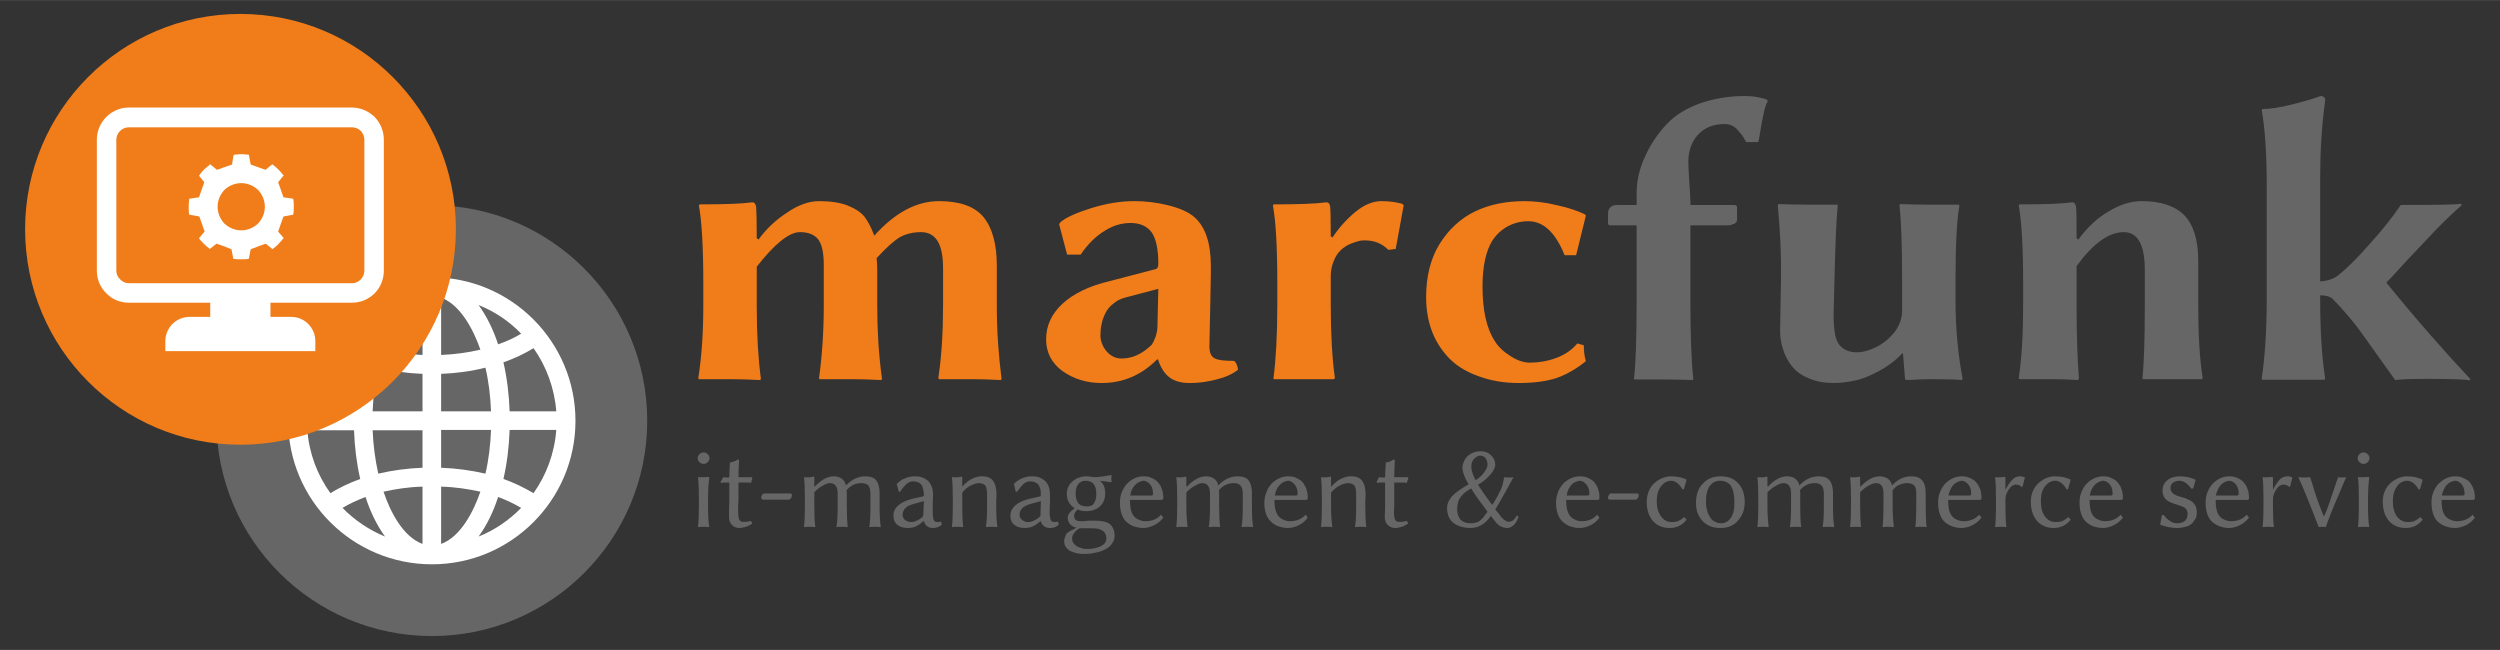
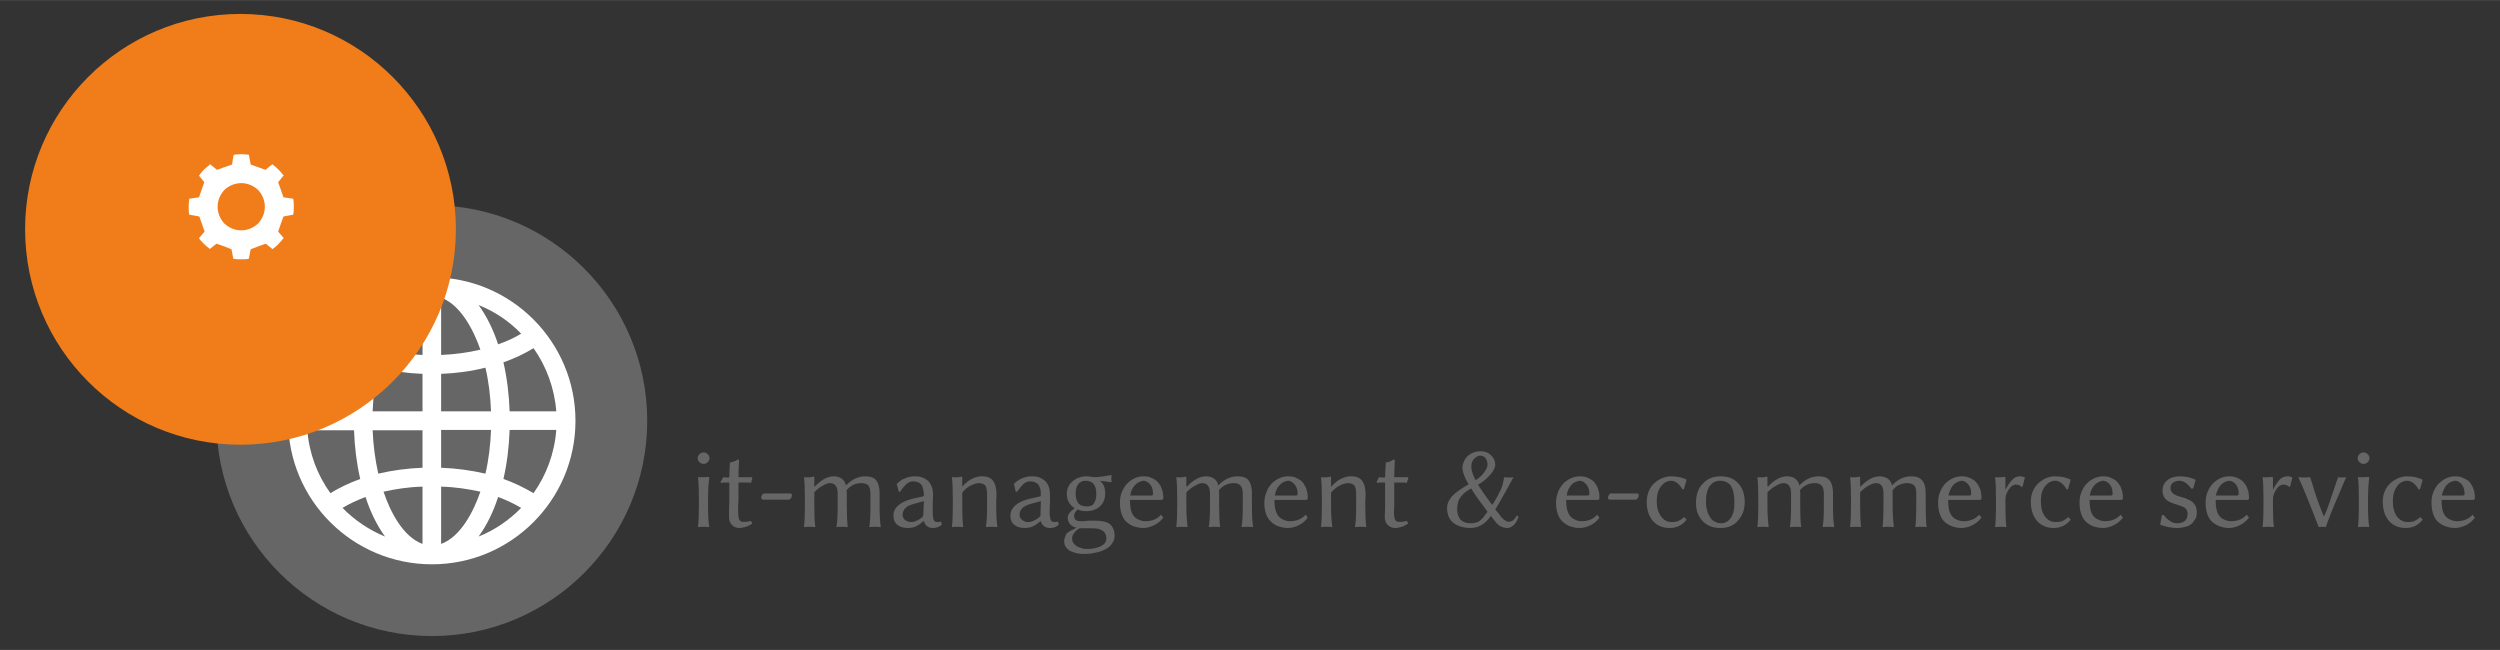
<svg xmlns="http://www.w3.org/2000/svg" xml:space="preserve" width="84.667mm" height="22.013mm" version="1.1" shape-rendering="geometricPrecision" text-rendering="geometricPrecision" image-rendering="optimizeQuality" fill-rule="evenodd" clip-rule="evenodd" viewBox="0 0 8467 2201">
  <rect x="0" y="0" width="8467" height="2201" fill="#333333" stroke="none" />
  <g id="Ebene_x0020_1">
    <g id="_1547881562752">
-       <path fill="#F07D19" fill-rule="nonzero" d="M2569 811c26,-36 59,-67 98,-92 38,-26 74,-38 107,-38 39,0 72,5 97,15 25,10 44,22 57,38 12,16 23,37 33,64 70,-78 143,-117 219,-117 71,0 121,18 151,54 30,37 45,92 45,164l0 136c0,87 6,169 16,247l-2 5c-36,-2 -69,-3 -100,-3l-110 0 -2 -4c11,-73 16,-155 16,-246l0 -126c0,-81 -24,-122 -75,-122 -27,0 -51,6 -71,17 -20,12 -46,35 -79,71 1,11 2,25 2,41l0 120c0,83 5,166 16,247l-2 5c-36,-2 -69,-3 -101,-3l-109 0 -1 -4c10,-73 16,-155 16,-246l0 -137c0,-43 -7,-72 -20,-88 -13,-15 -33,-23 -61,-23 -36,0 -85,39 -146,117l0 136c0,95 5,176 14,243l-2 5c-37,-2 -71,-3 -102,-3l-106 0 -2 -3c12,-77 17,-159 17,-246l0 -75c0,-121 -5,-209 -15,-265l3 -3c83,0 142,-2 178,-7 7,0 11,5 13,15 1,11 2,47 2,107l6 4zm1354 167l-110 29c-16,4 -31,11 -42,21 -12,9 -21,20 -27,32 -6,12 -11,25 -13,37 -3,13 -4,26 -4,39 0,19 7,37 21,54 14,16 31,24 50,24 37,0 70,-15 102,-46 4,-5 9,-15 14,-28 4,-13 6,-25 6,-34l3 -128zm173 195c0,21 6,35 19,41 12,6 34,8 65,8 7,6 11,16 13,30 -19,15 -44,26 -73,33 -30,8 -60,12 -90,12 -29,0 -52,-6 -69,-19 -16,-12 -30,-32 -39,-61l-3 0c-53,53 -115,80 -188,80 -51,0 -95,-14 -132,-40 -37,-27 -56,-63 -56,-108 0,-47 19,-87 56,-121 37,-34 89,-59 155,-75l161 -42c5,-2 8,-7 8,-17 0,-51 -8,-87 -23,-108 -16,-21 -40,-31 -71,-31 -31,0 -61,9 -90,28 -29,18 -56,45 -79,79l-46 0 -27 -103 4 -6c18,-16 53,-32 104,-48 51,-16 100,-24 146,-24 37,0 75,4 115,14 40,10 70,23 90,41 37,33 55,88 55,167 0,4 0,45 -2,126 -2,81 -3,129 -3,144zm417 -369c21,-32 47,-61 77,-86 30,-25 60,-37 89,-37 25,0 48,3 70,9l5 5 -27 148 -25 3c-22,-22 -48,-32 -79,-32 -6,0 -12,0 -20,2 -8,2 -18,5 -30,10 -12,5 -22,12 -31,20 -10,9 -18,21 -24,36 -7,15 -11,33 -11,53l0 99c0,99 5,182 14,246l-3 4c-43,0 -81,0 -112,0l-92 0 -1 -3c8,-62 13,-144 13,-246l0 -75c0,-123 -5,-211 -15,-265l3 -3c83,0 142,-2 178,-7 7,0 12,5 13,15 1,7 2,41 2,100l6 4zm663 -55c-25,0 -48,6 -69,17 -22,12 -39,28 -53,49 -22,36 -33,88 -33,155 0,79 13,141 41,184 12,20 30,37 54,52 23,15 45,22 65,22 30,0 60,-5 90,-16 29,-11 53,-27 71,-49l22 6c0,19 2,37 7,54 -32,26 -65,45 -99,57 -34,11 -76,17 -128,17 -51,0 -97,-8 -139,-24 -42,-15 -76,-37 -101,-64 -50,-54 -74,-122 -74,-203 0,-70 15,-130 45,-179 31,-50 71,-87 120,-111 50,-24 106,-35 168,-35 34,0 70,4 111,14 41,9 72,20 94,31l3 4 -33 134 -39 0c-31,-77 -72,-115 -123,-115z" />
-       <path fill="#666666" fill-rule="nonzero" d="M5645 420c28,-30 66,-53 112,-70 47,-16 98,-25 152,-25 14,0 29,1 44,4 16,3 27,6 32,9l2 5c-5,7 -9,20 -13,37 -4,17 -7,36 -11,57 -3,21 -6,35 -8,44l-41 0c-6,-10 -10,-17 -13,-22 -4,-5 -9,-11 -15,-18 -6,-7 -13,-13 -21,-16 -7,-4 -16,-5 -25,-5 -37,0 -67,12 -89,36 -22,24 -33,55 -33,93 0,9 1,31 3,64 2,33 4,56 4,68l0 13 148 0c7,0 10,3 10,9l0 42c0,5 -3,9 -10,13 -7,3 -14,5 -21,5l-127 0 0 245c0,123 3,214 10,275l-2 4c-32,-1 -64,-2 -95,-2l-103 0 -1 -4c6,-46 9,-137 9,-274l0 -244 -91 0c-4,0 -6,-3 -6,-8l0 -33c0,-7 2,-13 7,-19 5,-6 13,-9 24,-9l66 0 0 -41c0,-40 9,-81 28,-122 18,-41 43,-78 74,-111zm797 777c-23,25 -51,45 -81,61 -31,16 -58,27 -81,31 -24,5 -46,8 -68,8 -33,0 -61,-5 -86,-16 -25,-10 -44,-24 -58,-42 -14,-18 -24,-38 -30,-59 -7,-22 -10,-45 -9,-69l3 -169c1,-80 -3,-162 -11,-247l2 -4c34,1 66,2 97,2l103 0 1 4c-5,49 -8,131 -11,246l-3 123c0,27 2,49 5,67 4,18 10,31 18,39 8,8 17,13 25,16 8,3 19,5 30,5 21,0 43,-6 67,-18 24,-12 44,-29 62,-51 17,-23 25,-47 25,-71l0 -110c0,-114 -3,-196 -9,-248l3 -4c30,1 62,2 93,2l106 0 1 4c-9,51 -13,133 -13,246l0 78c0,89 8,177 24,262l-3 4c-18,-2 -52,-3 -101,-3 -28,0 -54,1 -79,3 -8,0 -12,-1 -12,-3l-7 -87 -3 0zm1003 -163c0,101 5,183 15,246l-2 4c-41,0 -76,0 -108,0l-91 0 -3 -2c5,-48 8,-130 8,-247l0 -122c0,-84 -24,-127 -71,-127 -51,0 -104,38 -160,115l0 138c0,101 3,182 8,243l-4 5c-25,-2 -53,-3 -85,-3l-112 0 -3 -3c10,-67 15,-148 15,-246l0 -75c0,-121 -5,-209 -15,-265l3 -3c83,0 142,-2 179,-7 6,0 10,5 12,15 2,11 2,47 2,107l6 4c31,-42 65,-74 104,-96 38,-23 75,-34 111,-34 64,0 112,16 144,48 31,32 47,84 47,154l0 151zm232 -27l0 -376c0,-111 -6,-197 -17,-258l3 -4c25,0 59,-5 102,-16 43,-11 74,-20 94,-28 10,0 16,5 16,14 -12,88 -17,174 -17,259l0 355c26,-2 46,-9 60,-20 28,-22 63,-56 105,-104 43,-47 79,-92 108,-135 119,0 187,-1 204,-4l3 4c-26,23 -56,51 -88,84l-103 109c-35,39 -57,62 -65,70 105,129 201,238 285,327l-3 4c-12,-3 -59,-5 -142,-5 -53,0 -89,1 -110,4l-60 -84 -52 -73c-9,-13 -23,-31 -41,-53 -19,-22 -38,-44 -60,-66 -8,-7 -22,-11 -41,-11l0 10c0,105 5,196 17,272l-3 4c-39,0 -73,0 -105,0l-106 0 -1 -4c11,-73 17,-164 17,-275z" />
-     </g>
+       </g>
    <g id="_1547881561920">
      <path fill="#666666" fill-rule="nonzero" d="M2369 1565c-4,-4 -6,-8 -6,-14 0,-5 2,-9 6,-13 4,-4 9,-6 14,-6 5,0 10,2 14,6 4,4 6,8 6,13 0,6 -2,10 -6,14 -4,4 -9,6 -14,6 -5,0 -10,-2 -14,-6zm-2 127c0,-35 -1,-60 -3,-75l0 -1c4,0 10,0 17,0 7,0 13,0 17,-1 2,0 3,0 3,1 1,0 1,2 1,3 -3,23 -4,46 -4,67l0 28c0,28 1,51 4,70l-1 1c-5,-1 -11,-1 -18,-1 -8,0 -14,0 -19,1l0 -1c2,-17 3,-41 3,-70l0 -22zm103 -75c0,-8 0,-18 1,-28 0,-10 1,-17 1,-22l0 -1c4,-1 7,-1 10,-2 3,-1 6,-2 10,-4 3,-2 6,-3 7,-4 3,0 4,2 4,4 -1,18 -2,37 -2,56l18 0c3,0 6,0 9,0 4,0 7,0 11,0 4,0 6,0 8,0l1 3c-2,5 -3,10 -4,16 -5,-1 -14,-1 -28,-1l-15 0 0 49c0,9 0,19 -1,30 0,12 0,19 0,22 0,10 1,18 3,23 2,5 5,8 10,9 10,1 20,0 30,-3l5 9c-8,5 -15,9 -22,11 -7,2 -15,4 -23,4 -9,0 -18,-4 -24,-10 -7,-7 -10,-16 -10,-28 0,-3 0,-12 0,-27 1,-15 1,-27 1,-36l0 -53c-12,0 -22,0 -28,1l-2 -3c4,-5 7,-11 9,-16 4,1 11,1 21,1zm202 75l-88 0c-2,0 -3,-1 -4,-2 -1,-1 -2,-3 -2,-5 0,-3 1,-6 3,-9 2,-3 4,-5 7,-5l89 0c3,0 5,2 5,7 0,2 -1,5 -3,9 -3,3 -5,5 -7,5zm86 -45l1 1c22,-23 43,-35 65,-35 11,0 20,3 27,8 8,6 12,13 14,23 20,-21 42,-31 66,-31 8,0 15,1 21,3 6,2 11,5 14,9 3,3 6,8 8,13 2,6 3,11 4,17 1,6 1,12 1,20l0 39c0,29 1,52 4,70l-1 1c-5,-1 -11,-1 -19,-1 -7,0 -13,0 -18,1l-1 -1c3,-16 4,-40 4,-70l0 -43c0,-13 -3,-22 -7,-27 -5,-5 -13,-8 -24,-8 -9,0 -18,2 -25,5 -8,3 -16,9 -25,19 1,3 1,8 1,14l0 40c0,29 1,52 3,70l0 1c-5,-1 -11,-1 -19,-1 -7,0 -13,0 -18,1l-1 -1c3,-17 4,-40 4,-70l0 -43c0,-23 -9,-35 -26,-35 -7,0 -15,3 -25,9 -10,5 -20,13 -28,22l0 47c0,30 1,53 3,70l-1 1c-5,-1 -11,-1 -18,-1 -7,0 -13,0 -18,1l-1 -1c2,-16 3,-39 3,-70l0 -21c0,-36 -1,-62 -3,-76l1 -1c11,1 21,1 31,-2 2,0 3,2 3,4l0 29zm371 50l-33 9c-15,4 -25,9 -30,15 -6,6 -9,14 -9,23 0,7 3,12 8,17 6,4 13,7 21,7 10,0 22,-5 36,-15 3,-3 5,-6 5,-10l2 -46zm0 68l-2 0c-10,9 -19,15 -26,18 -7,3 -16,5 -27,5 -15,0 -27,-4 -35,-11 -9,-7 -13,-17 -13,-31 0,-14 5,-25 17,-35 11,-10 27,-17 47,-22l36 -8c2,-1 3,-2 3,-5 0,-8 -1,-15 -3,-21 -1,-6 -3,-11 -6,-14 -2,-3 -5,-5 -9,-7 -4,-2 -7,-3 -10,-3 -2,0 -6,-1 -9,-1 -9,0 -16,4 -23,10 -7,7 -14,15 -20,25l-5 0 -7 -26 2 -2c4,-4 8,-7 12,-10 4,-3 10,-6 19,-9 8,-3 17,-5 26,-5 6,0 12,0 18,1 5,1 11,3 17,6 6,3 11,7 15,11 4,5 7,11 10,18 3,8 4,17 4,27 0,1 0,10 -1,27 0,17 0,28 0,32 0,16 2,26 6,30 2,2 6,3 12,3 3,0 6,-1 10,-2l3 10c-8,8 -18,12 -31,12 -7,0 -14,-2 -19,-6 -5,-4 -9,-10 -11,-17zm245 -51c0,29 1,52 4,70l-1 1c-5,-1 -11,-1 -19,-1 -7,0 -13,0 -18,1l-1 -1c3,-17 4,-40 4,-70l0 -38c0,-16 -2,-26 -6,-32 -5,-5 -12,-8 -22,-8 -8,0 -17,3 -27,8 -11,5 -20,13 -29,24l0 46c0,30 1,53 3,70l-1 1c-5,-1 -11,-1 -18,-1 -7,0 -13,0 -18,1l-1 -1c2,-16 3,-39 3,-70l0 -21c0,-36 -1,-62 -3,-76l1 -1c11,1 21,1 31,-2 2,0 3,2 3,4l0 29 0 1c6,-7 12,-13 19,-18 6,-5 13,-8 19,-11 6,-2 11,-4 16,-5 5,-1 9,-1 13,-1 18,0 30,5 37,15 8,10 12,26 12,46 0,5 0,11 -1,20 0,9 0,15 0,20zm151 -17l-33 9c-14,4 -24,9 -30,15 -6,6 -9,14 -9,23 0,7 3,12 9,17 5,4 12,7 20,7 11,0 23,-5 36,-15 4,-3 6,-6 6,-10l1 -46zm0 68l-1 0c-11,9 -20,15 -27,18 -7,3 -16,5 -26,5 -16,0 -27,-4 -36,-11 -9,-7 -13,-17 -13,-31 0,-14 6,-25 17,-35 12,-10 27,-17 48,-22l36 -8c2,-1 2,-2 2,-5 0,-8 0,-15 -2,-21 -2,-6 -4,-11 -6,-14 -3,-3 -6,-5 -10,-7 -4,-2 -7,-3 -9,-3 -3,0 -6,-1 -10,-1 -8,0 -16,4 -23,10 -7,7 -13,15 -20,25l-5 0 -6 -26 1 -2c5,-4 9,-7 13,-10 4,-3 10,-6 18,-9 8,-3 17,-5 26,-5 6,0 12,0 18,1 6,1 12,3 17,6 6,3 11,7 15,11 4,5 8,11 10,18 3,8 4,17 4,27 0,1 0,10 0,27 -1,17 -1,28 -1,32 0,16 2,26 7,30 2,2 6,3 11,3 3,0 7,-1 10,-2l3 10c-7,8 -17,12 -31,12 -7,0 -13,-2 -19,-6 -5,-4 -9,-10 -11,-17zm106 59c0,6 2,12 6,17 4,5 9,8 14,11 6,2 12,4 17,6 5,1 10,1 14,1 18,0 33,-3 46,-9 13,-7 19,-15 19,-27 0,-12 -5,-22 -15,-27 -5,-3 -10,-5 -16,-6 -6,-1 -14,-1 -25,-1 -2,0 -7,0 -15,0 -9,0 -16,0 -20,0 -7,4 -13,9 -18,16 -5,6 -7,13 -7,19zm112 -153c0,17 -5,32 -17,43 -11,11 -27,17 -47,17 -13,0 -22,-2 -29,-6 -8,7 -12,14 -12,22 0,7 2,12 6,14 4,3 10,4 17,4 0,0 4,0 11,0 11,-2 22,-2 32,-2 27,0 45,4 55,12 11,10 16,23 16,39 0,10 -3,19 -9,27 -6,9 -14,15 -24,20 -10,5 -21,9 -34,11 -12,3 -24,4 -37,4 -8,0 -15,-1 -23,-2 -7,-2 -14,-4 -21,-7 -7,-3 -12,-8 -17,-14 -4,-6 -6,-13 -6,-21 0,-4 1,-8 3,-13 1,-4 3,-9 6,-13 3,-2 6,-4 10,-7 4,-2 9,-5 14,-7 5,-3 8,-5 9,-5 -10,-2 -17,-6 -22,-12 -5,-6 -8,-14 -8,-22 0,-10 8,-21 24,-32 -18,-11 -27,-27 -27,-49 0,-9 2,-18 6,-25 4,-8 9,-14 16,-19 6,-5 13,-9 21,-11 7,-3 15,-4 23,-4 8,0 16,1 24,3 11,0 23,-1 35,-3 13,-2 22,-4 26,-4l1 1c-1,4 -1,8 -1,11 0,4 0,7 1,11l-1 1c-18,-3 -32,-4 -40,-5 13,8 19,23 19,43zm-30 2c0,-30 -12,-45 -36,-45 -11,0 -19,4 -25,11 -6,8 -9,18 -9,31 0,15 3,26 9,34 6,7 15,11 29,11 11,0 20,-3 24,-11 5,-7 8,-17 8,-31zm115 5l72 0c3,0 5,-2 5,-6 0,-13 -3,-24 -10,-32 -7,-8 -15,-12 -23,-12 -2,0 -4,1 -7,2 -3,0 -6,2 -10,4 -4,2 -8,5 -11,9 -3,3 -7,8 -10,14 -3,6 -5,13 -6,21zm104 65l8 10c-8,10 -18,19 -30,25 -12,6 -25,10 -38,10 -13,0 -25,-3 -36,-7 -10,-5 -19,-11 -26,-19 -11,-14 -17,-34 -17,-60 0,-13 2,-26 7,-37 5,-12 11,-21 19,-29 7,-7 16,-13 25,-17 10,-4 19,-6 28,-6 10,0 19,1 27,5 8,3 14,7 19,11 5,5 9,11 13,17 3,7 5,14 7,20 1,7 2,13 2,20 0,5 -3,7 -7,7l-106 0c0,23 3,39 9,49 5,8 11,14 19,17 8,4 16,6 24,6 22,0 40,-7 53,-22zm86 -96l2 1c21,-23 43,-35 65,-35 11,0 20,3 27,8 8,6 12,13 14,23 20,-21 41,-31 66,-31 8,0 15,1 21,3 6,2 11,5 14,9 3,3 6,8 8,13 2,6 3,11 4,17 1,6 1,12 1,20l0 39c0,29 1,52 4,70l-1 1c-5,-1 -11,-1 -19,-1 -7,0 -13,0 -18,1l-1 -1c3,-16 4,-40 4,-70l0 -43c0,-13 -3,-22 -8,-27 -4,-5 -12,-8 -23,-8 -9,0 -18,2 -25,5 -8,3 -16,9 -25,19 1,3 1,8 1,14l0 40c0,29 1,52 3,70l0 1c-5,-1 -11,-1 -19,-1 -7,0 -13,0 -18,1l-1 -1c3,-17 4,-40 4,-70l0 -43c0,-23 -9,-35 -26,-35 -7,0 -15,3 -25,9 -10,5 -20,13 -29,22l0 47c0,30 2,53 4,70l-1 1c-5,-1 -11,-1 -18,-1 -7,0 -14,0 -18,1l-1 -1c2,-16 3,-39 3,-70l0 -21c0,-36 -1,-62 -3,-76l1 -1c11,1 21,1 31,-2 2,0 2,2 2,4l0 29zm300 31l71 0c4,0 6,-2 6,-6 0,-13 -4,-24 -11,-32 -7,-8 -14,-12 -22,-12 -2,0 -5,1 -8,2 -2,0 -6,2 -10,4 -3,2 -7,5 -10,9 -4,3 -7,8 -10,14 -3,6 -5,13 -6,21zm104 65l7 10c-7,10 -17,19 -29,25 -12,6 -25,10 -38,10 -14,0 -25,-3 -36,-7 -11,-5 -19,-11 -26,-19 -12,-14 -18,-34 -18,-60 0,-13 3,-26 8,-37 4,-12 11,-21 18,-29 8,-7 16,-13 26,-17 9,-4 19,-6 28,-6 10,0 19,1 27,5 7,3 14,7 19,11 5,5 9,11 12,17 4,7 6,14 7,20 2,7 2,13 2,20 0,5 -2,7 -7,7l-106 0c0,23 4,39 10,49 5,8 11,14 19,17 7,4 15,6 23,6 23,0 40,-7 54,-22zm202 -29c0,29 1,52 3,70l0 1c-5,-1 -11,-1 -19,-1 -7,0 -13,0 -18,1l-1 -1c3,-17 4,-40 4,-70l0 -38c0,-16 -2,-26 -6,-32 -5,-5 -12,-8 -22,-8 -8,0 -17,3 -27,8 -11,5 -20,13 -30,24l0 46c0,30 2,53 4,70l-1 1c-5,-1 -11,-1 -18,-1 -7,0 -14,0 -18,1l-1 -1c2,-16 3,-39 3,-70l0 -21c0,-36 -1,-62 -3,-76l1 -1c11,1 21,1 31,-2 2,0 2,2 2,4l0 29 1 1c6,-7 12,-13 19,-18 6,-5 13,-8 19,-11 6,-2 11,-4 16,-5 5,-1 9,-1 13,-1 18,0 30,5 37,15 8,10 12,26 12,46 0,5 0,11 -1,20 0,9 0,15 0,20zm67 -97c0,-8 1,-18 1,-28 1,-10 1,-17 1,-22l1 -1c4,-1 7,-1 10,-2 3,-1 6,-2 9,-4 3,-2 6,-3 8,-4 2,0 3,2 3,4 -1,18 -2,37 -2,56l19 0c2,0 5,0 9,0 3,0 7,0 10,0 4,0 6,0 8,0l2 3c-2,5 -4,10 -5,16 -4,-1 -14,-1 -28,-1l-15 0 0 49c0,9 0,19 0,30 -1,12 -1,19 -1,22 0,10 1,18 3,23 2,5 5,8 10,9 10,1 20,0 31,-3l4 9c-8,5 -15,9 -22,11 -7,2 -14,4 -23,4 -9,0 -17,-4 -24,-10 -7,-7 -10,-16 -10,-28 0,-3 0,-12 1,-27 0,-15 0,-27 0,-36l0 -53c-12,0 -21,0 -27,1l-2 -3c3,-5 6,-11 8,-16 5,1 12,1 21,1zm292 37c-13,7 -23,14 -30,22 -7,8 -12,15 -14,22 -2,8 -4,16 -4,26 0,9 2,17 4,23 3,7 6,12 10,15 5,4 10,6 15,8 5,1 11,2 18,2 4,0 7,0 11,-1 3,-1 6,-1 8,-2 3,-1 6,-2 9,-4 3,-3 5,-4 7,-6 1,-1 4,-4 7,-7 3,-4 5,-7 6,-9l8 -10c-10,-14 -21,-29 -34,-46 -12,-18 -19,-28 -21,-33zm15 -28c12,-8 22,-17 29,-27 7,-10 11,-18 11,-26 0,-9 -3,-16 -7,-22 -4,-5 -11,-8 -19,-8 -6,0 -12,4 -19,10 -7,7 -10,16 -10,28 0,5 1,12 4,20 2,8 6,17 11,25zm56 84c13,-20 22,-37 29,-52 6,-14 9,-28 11,-42 3,1 8,1 15,1 9,0 14,0 17,-1l-31 56c-17,30 -27,48 -31,53l14 17c5,8 11,14 16,18 6,4 10,7 14,7 6,0 12,-2 17,-5 4,-4 8,-9 12,-16l6 3c-4,13 -9,22 -16,29 -7,6 -14,10 -22,10 -4,0 -7,-1 -9,-1 -3,0 -6,-1 -10,-3 -4,-1 -8,-4 -13,-8 -4,-4 -8,-8 -12,-14l-12 -15c-9,14 -20,24 -30,30 -11,7 -24,11 -40,11 -11,0 -21,-2 -30,-4 -9,-3 -17,-6 -25,-12 -7,-5 -13,-12 -17,-21 -4,-9 -6,-19 -6,-31 0,-14 6,-27 17,-40 12,-12 31,-26 56,-40 -14,-22 -21,-42 -21,-58 0,-6 2,-12 5,-19 2,-6 6,-12 11,-17 5,-5 12,-10 20,-13 8,-3 16,-5 25,-5 14,0 26,4 35,13 10,9 15,20 15,32 0,11 -6,22 -17,35 -11,12 -24,24 -41,33l2 4c8,13 23,35 46,65zm252 -32l71 0c4,0 6,-2 6,-6 0,-13 -4,-24 -11,-32 -7,-8 -14,-12 -22,-12 -2,0 -5,1 -8,2 -2,0 -6,2 -10,4 -4,2 -7,5 -11,9 -3,3 -6,8 -9,14 -3,6 -5,13 -6,21zm103 65l8 10c-7,10 -17,19 -29,25 -12,6 -25,10 -39,10 -13,0 -24,-3 -35,-7 -11,-5 -19,-11 -26,-19 -12,-14 -18,-34 -18,-60 0,-13 3,-26 7,-37 5,-12 12,-21 19,-29 8,-7 16,-13 26,-17 9,-4 18,-6 28,-6 10,0 19,1 27,5 7,3 14,7 19,11 5,5 9,11 12,17 4,7 6,14 7,20 2,7 2,13 2,20 0,5 -2,7 -7,7l-106 0c0,23 4,39 10,49 5,8 11,14 19,17 7,4 15,6 23,6 23,0 40,-7 53,-22zm131 -51l-88 0c-2,0 -3,-1 -4,-2 -2,-1 -2,-3 -2,-5 0,-3 1,-6 3,-9 2,-3 4,-5 7,-5l89 0c3,0 5,2 5,7 0,2 -1,5 -3,9 -3,3 -5,5 -7,5zm119 -64c-13,0 -24,7 -34,19 -9,13 -14,29 -14,50 0,22 5,39 15,52 9,13 21,19 36,19 8,0 15,-1 21,-3 7,-3 13,-7 20,-13l2 0 7 8c-14,18 -33,28 -57,28 -24,0 -43,-8 -57,-24 -14,-16 -21,-38 -21,-65 0,-13 3,-25 7,-36 5,-11 11,-20 19,-27 8,-7 17,-13 27,-17 10,-4 20,-6 30,-6 9,0 19,1 28,3 10,2 17,5 24,8l0 1 -9 32 -5 0c-11,-19 -24,-29 -39,-29z" />
      <path fill="#666666" fill-rule="nonzero" d="M5744 1704c0,-28 7,-50 23,-66 15,-17 35,-25 61,-25 26,0 45,8 59,24 15,15 22,37 22,64 0,25 -8,46 -23,62 -14,17 -34,25 -60,25 -25,0 -45,-8 -60,-24 -15,-16 -22,-36 -22,-60zm81 -76c-7,0 -13,2 -19,4 -5,3 -10,7 -13,11 -4,4 -7,9 -9,15 -2,7 -4,13 -5,19 -1,6 -1,13 -1,20 0,7 0,13 1,20 1,6 3,13 5,20 3,6 6,12 10,18 3,5 8,9 15,12 6,4 13,5 21,5 12,0 23,-6 32,-18 8,-12 12,-28 12,-46 0,-13 0,-24 -2,-33 -1,-9 -3,-17 -7,-24 -3,-8 -8,-13 -15,-17 -7,-4 -15,-6 -25,-6zm161 19l2 1c21,-23 43,-35 65,-35 11,0 20,3 27,8 8,6 12,13 14,23 20,-21 41,-31 66,-31 8,0 15,1 21,3 6,2 10,5 14,9 3,3 6,8 8,13 2,6 3,11 4,17 1,6 1,12 1,20l0 39c0,29 1,52 4,70l-1 1c-5,-1 -11,-1 -19,-1 -7,0 -13,0 -18,1l-1 -1c3,-16 4,-40 4,-70l0 -43c0,-13 -3,-22 -8,-27 -5,-5 -12,-8 -23,-8 -9,0 -18,2 -25,5 -8,3 -16,9 -25,19 1,3 1,8 1,14l0 40c0,29 1,52 3,70l0 1c-5,-1 -11,-1 -19,-1 -7,0 -13,0 -18,1l-1 -1c3,-17 4,-40 4,-70l0 -43c0,-23 -9,-35 -26,-35 -7,0 -15,3 -25,9 -10,5 -20,13 -29,22l0 47c0,30 2,53 4,70l-1 1c-5,-1 -11,-1 -18,-1 -8,0 -14,0 -18,1l-1 -1c2,-16 3,-39 3,-70l0 -21c0,-36 -1,-62 -3,-76l1 -1c10,1 21,1 31,-2 2,0 2,2 2,4l0 29zm314 0l1 1c22,-23 44,-35 65,-35 11,0 20,3 28,8 7,6 12,13 14,23 19,-21 41,-31 65,-31 8,0 15,1 21,3 6,2 11,5 14,9 4,3 7,8 9,13 2,6 3,11 4,17 0,6 1,12 1,20l0 39c0,29 1,52 3,70l-1 1c-4,-1 -11,-1 -18,-1 -7,0 -14,0 -18,1l-1 -1c2,-16 3,-40 3,-70l0 -43c0,-13 -2,-22 -7,-27 -5,-5 -13,-8 -24,-8 -9,0 -17,2 -25,5 -8,3 -16,9 -24,19 0,3 0,8 0,14l0 40c0,29 2,52 4,70l-1 1c-5,-1 -11,-1 -18,-1 -8,0 -14,0 -18,1l-1 -1c2,-17 3,-40 3,-70l0 -43c0,-23 -8,-35 -25,-35 -7,0 -16,3 -26,9 -10,5 -19,13 -28,22l0 47c0,30 1,53 3,70l0 1c-5,-1 -11,-1 -19,-1 -7,0 -13,0 -18,1l0 -1c2,-16 3,-39 3,-70l0 -21c0,-36 -1,-62 -3,-76l0 -1c11,1 22,1 32,-2 1,0 2,2 2,4l0 29zm299 31l72 0c3,0 5,-2 5,-6 0,-13 -3,-24 -10,-32 -7,-8 -15,-12 -23,-12 -2,0 -4,1 -7,2 -3,0 -6,2 -10,4 -4,2 -8,5 -11,9 -3,3 -6,8 -9,14 -3,6 -5,13 -7,21zm104 65l8 10c-8,10 -18,19 -30,25 -12,6 -24,10 -38,10 -13,0 -25,-3 -35,-7 -11,-5 -20,-11 -27,-19 -11,-14 -17,-34 -17,-60 0,-13 2,-26 7,-37 5,-12 11,-21 19,-29 7,-7 16,-13 25,-17 10,-4 19,-6 28,-6 10,0 19,1 27,5 8,3 14,7 19,11 5,5 9,11 13,17 3,7 6,14 7,20 1,7 2,13 2,20 0,5 -2,7 -7,7l-106 0c0,23 3,39 9,49 5,8 11,14 19,17 8,4 16,6 24,6 22,0 40,-7 53,-22zm89 -87l1 1c9,-17 17,-28 24,-34 6,-7 15,-10 25,-10 2,0 3,0 5,0 1,0 2,0 2,1 1,0 2,0 3,1 2,0 3,0 4,1l2 1 -8 31 -3 1c-4,-5 -11,-8 -21,-8 -3,0 -7,2 -11,4 -4,2 -7,6 -10,10 -5,7 -8,14 -10,19 -2,5 -3,12 -3,20l0 20c0,29 1,52 3,70l-1 1c-5,-1 -11,-1 -18,-1 -7,0 -13,0 -18,1l-1 -1c2,-16 3,-39 3,-70l0 -22c0,-36 -1,-61 -3,-75l1 -1c11,1 21,0 31,-1 2,0 3,1 3,4l0 37zm168 -28c-13,0 -25,7 -34,19 -10,13 -14,29 -14,50 0,22 4,39 14,52 9,13 22,19 36,19 8,0 15,-1 22,-3 6,-3 13,-7 20,-13l2 0 7 8c-14,18 -34,28 -57,28 -24,0 -43,-8 -57,-24 -14,-16 -21,-38 -21,-65 0,-13 2,-25 7,-36 5,-11 11,-20 19,-27 8,-7 17,-13 26,-17 10,-4 20,-6 30,-6 10,0 19,1 29,3 9,2 17,5 23,8l1 1 -9 32 -5 0c-11,-19 -24,-29 -39,-29zm118 50l72 0c3,0 5,-2 5,-6 0,-13 -3,-24 -10,-32 -7,-8 -15,-12 -23,-12 -2,0 -4,1 -7,2 -3,0 -6,2 -10,4 -4,2 -8,5 -11,9 -3,3 -7,8 -10,14 -3,6 -5,13 -6,21zm104 65l8 10c-8,10 -18,19 -30,25 -12,6 -25,10 -38,10 -13,0 -25,-3 -36,-7 -10,-5 -19,-11 -26,-19 -11,-14 -17,-34 -17,-60 0,-13 2,-26 7,-37 5,-12 11,-21 19,-29 7,-7 16,-13 25,-17 10,-4 19,-6 28,-6 10,0 19,1 27,5 8,3 14,7 19,11 5,5 9,11 13,17 3,7 5,14 7,20 1,7 2,13 2,20 0,5 -3,7 -7,7l-106 0c0,23 3,39 9,49 5,8 11,14 19,17 8,4 16,6 24,6 22,0 40,-7 53,-22zm140 1l6 0c6,8 13,15 21,20 8,6 16,8 25,8 10,0 19,-3 26,-8 6,-6 9,-14 9,-24 0,-9 -3,-15 -9,-20 -6,-4 -16,-8 -30,-12 -7,-2 -12,-4 -17,-6 -5,-2 -10,-5 -14,-8 -5,-4 -9,-8 -11,-14 -3,-6 -4,-12 -4,-20 0,-10 3,-19 9,-26 5,-7 13,-13 21,-16 9,-3 18,-5 28,-5 10,0 19,1 29,3 10,3 18,5 24,8l1 2 -8 28 -6 1c-7,-9 -13,-15 -17,-18 -8,-6 -16,-9 -24,-9 -9,0 -16,3 -22,7 -5,4 -8,10 -8,18 0,14 12,24 36,30 8,2 15,4 20,7 6,2 12,5 17,9 5,4 9,9 12,15 3,6 4,13 4,20 0,5 0,10 -1,14 -1,5 -3,9 -7,14 -3,5 -6,9 -11,13 -5,4 -11,7 -19,9 -8,2 -18,4 -28,4 -19,0 -39,-4 -58,-11l6 -33zm183 -66l72 0c3,0 5,-2 5,-6 0,-13 -3,-24 -10,-32 -7,-8 -15,-12 -23,-12 -2,0 -4,1 -7,2 -3,0 -6,2 -10,4 -4,2 -8,5 -11,9 -3,3 -6,8 -9,14 -3,6 -6,13 -7,21zm104 65l8 10c-8,10 -18,19 -30,25 -12,6 -24,10 -38,10 -13,0 -25,-3 -35,-7 -11,-5 -20,-11 -27,-19 -11,-14 -17,-34 -17,-60 0,-13 2,-26 7,-37 5,-12 11,-21 19,-29 7,-7 16,-13 25,-17 10,-4 19,-6 28,-6 10,0 19,1 27,5 8,3 14,7 19,11 5,5 9,11 13,17 3,7 5,14 7,20 1,7 2,13 2,20 0,5 -2,7 -7,7l-106 0c0,23 3,39 9,49 5,8 11,14 19,17 8,4 16,6 24,6 22,0 40,-7 53,-22zm89 -87l1 1c9,-17 17,-28 23,-34 7,-7 16,-10 26,-10 2,0 3,0 4,0 2,0 3,0 3,1 1,0 2,0 3,1 2,0 3,0 4,1l2 1 -8 31 -3 1c-4,-5 -11,-8 -21,-8 -3,0 -7,2 -11,4 -4,2 -7,6 -10,10 -5,7 -8,14 -10,19 -2,5 -3,12 -3,20l0 20c0,29 1,52 3,70l-1 1c-5,-1 -11,-1 -18,-1 -7,0 -13,0 -18,1l-1 -1c2,-16 3,-39 3,-70l0 -22c0,-36 -1,-61 -3,-75l1 -1c11,1 21,0 31,-1 2,0 3,1 3,4l0 37zm155 129c-30,-78 -53,-135 -69,-169 5,0 11,1 21,1 9,0 16,-1 19,-1l8 25 9 29c2,6 5,14 8,24 4,11 8,20 11,29 3,9 7,17 10,25l1 0c6,-11 11,-24 16,-39l17 -50c6,-19 11,-33 15,-43 2,0 6,1 13,1 7,0 12,-1 14,-1 -32,74 -56,130 -69,169 -2,-1 -6,-1 -12,-1 -5,0 -9,0 -12,1zm138 -220c-4,-4 -6,-8 -6,-14 0,-5 2,-9 6,-13 4,-4 9,-6 14,-6 5,0 10,2 14,6 4,4 6,8 6,13 0,6 -2,10 -6,14 -4,4 -9,6 -14,6 -5,0 -10,-2 -14,-6zm-2 127c0,-35 -1,-60 -3,-75l0 -1c4,0 10,0 17,0 7,0 13,0 17,-1 2,0 3,0 3,1 0,0 1,2 1,3 -3,23 -4,46 -4,67l0 28c0,28 1,51 4,70l-1 1c-5,-1 -11,-1 -19,-1 -7,0 -13,0 -18,1l0 -1c2,-17 3,-41 3,-70l0 -22zm163 -64c-13,0 -25,7 -34,19 -9,13 -14,29 -14,50 0,22 5,39 14,52 10,13 22,19 37,19 7,0 15,-1 21,-3 6,-3 13,-7 20,-13l2 0 7 8c-14,18 -33,28 -57,28 -24,0 -43,-8 -57,-24 -14,-16 -21,-38 -21,-65 0,-13 2,-25 7,-36 5,-11 11,-20 19,-27 8,-7 17,-13 27,-17 9,-4 20,-6 30,-6 9,0 19,1 28,3 9,2 17,5 23,8l1 1 -9 32 -5 0c-11,-19 -24,-29 -39,-29zm118 50l72 0c4,0 5,-2 5,-6 0,-13 -3,-24 -10,-32 -7,-8 -14,-12 -22,-12 -3,0 -5,1 -8,2 -3,0 -6,2 -10,4 -4,2 -8,5 -11,9 -3,3 -6,8 -9,14 -3,6 -5,13 -7,21zm104 65l8 10c-8,10 -17,19 -29,25 -13,6 -25,10 -39,10 -13,0 -25,-3 -35,-7 -11,-5 -20,-11 -27,-19 -11,-14 -17,-34 -17,-60 0,-13 2,-26 7,-37 5,-12 11,-21 19,-29 8,-7 16,-13 25,-17 10,-4 19,-6 29,-6 9,0 18,1 26,5 8,3 15,7 20,11 4,5 9,11 12,17 3,7 6,14 7,20 1,7 2,13 2,20 0,5 -2,7 -7,7l-106 0c0,23 3,39 9,49 5,8 12,14 19,17 8,4 16,6 24,6 22,0 40,-7 53,-22z" />
    </g>
    <path fill="#666666" d="M1463 695c402,0 729,327 729,730 0,403 -327,729 -729,729 -403,0 -730,-326 -730,-729 0,-403 327,-730 730,-730z" />
    <path fill="white" d="M1463 939c-269,0 -487,218 -487,486 0,268 218,486 487,486 268,0 486,-218 486,-486 0,-268 -218,-486 -486,-486zm-159 94c-29,40 -51,87 -66,133 -29,-10 -55,-22 -78,-36 40,-42 90,-75 144,-97zm-185 146c30,19 64,35 101,48 -12,52 -19,108 -21,166l-158 0c6,-79 34,-153 78,-214zm0 491c-44,-61 -72,-134 -78,-213l158 0c2,57 9,113 21,165 -37,13 -71,30 -101,48zm41 50c23,-14 49,-26 78,-37 15,47 37,94 66,134 -54,-22 -104,-56 -144,-97zm271 122c-66,-24 -110,-110 -132,-177 41,-9 86,-16 132,-17l0 194zm0 -258c-52,2 -103,9 -150,20 -10,-46 -17,-96 -19,-147l169 0 0 127zm0 -191l-169 0c2,-52 9,-102 19,-148 47,12 98,19 150,21l0 127zm0 -191c-46,-2 -91,-8 -132,-18 22,-66 66,-152 132,-176l0 194zm376 -23c43,61 71,135 77,214l-158 0c-2,-58 -9,-114 -21,-166 37,-13 71,-29 102,-48zm-42 -49c-23,14 -49,26 -78,36 -15,-46 -37,-93 -66,-133 55,22 104,55 144,97zm-271 -122c66,24 110,110 133,176 -42,10 -86,16 -133,18l0 -194zm0 258c52,-2 103,-9 150,-21 11,46 17,96 19,148l-169 0 0 -127zm0 190l169 0c-2,52 -8,102 -19,148 -47,-11 -98,-18 -150,-20l0 -128zm0 386l0 -194c47,1 91,8 133,17 -23,67 -67,153 -133,177zm127 -25c29,-40 51,-87 66,-134 29,11 55,23 78,37 -40,41 -89,75 -144,97zm186 -147c-31,-18 -65,-35 -102,-48 12,-52 19,-108 21,-166l158 0c-6,80 -34,153 -77,214z" />
-     <path fill="#F07D19" d="M814 47c403,0 730,327 730,729 0,403 -327,730 -730,730 -403,0 -729,-327 -729,-730 0,-402 326,-729 729,-729z" />
-     <path fill="white" fill-rule="nonzero" d="M436 364l756 0c30,0 57,13 77,32 19,20 31,47 31,77l0 444c0,29 -12,57 -31,76 -20,20 -47,32 -77,32l-276 0 0 48 70 0c23,0 43,9 58,24l0 0c15,15 24,36 24,58l0 34 -508 0 0 -34c0,-22 9,-43 24,-58l0 0c15,-15 36,-24 58,-24l70 0 0 -48 -276 0c-30,0 -57,-12 -76,-32 -20,-19 -32,-47 -32,-76l0 -444c0,-30 12,-57 32,-77 19,-19 46,-32 76,-32zm756 67l-756 0c-11,0 -22,5 -29,12 -8,8 -13,18 -13,30l0 444c0,11 5,22 13,29 7,8 18,13 29,13l756 0c12,0 22,-5 30,-13 7,-7 12,-18 12,-29l0 -444c0,-12 -5,-22 -12,-30 -8,-7 -18,-12 -30,-12z" />
+     <path fill="#F07D19" d="M814 47c403,0 730,327 730,729 0,403 -327,730 -730,730 -403,0 -729,-327 -729,-730 0,-402 326,-729 729,-729" />
    <path fill="white" fill-rule="nonzero" d="M817 522c9,0 17,1 26,2l1 6 5 27 25 9 25 9 21 -17 2 -2c8,6 15,12 21,18 6,6 12,13 18,21l-2 1 -17 21 9 25 9 26 27 4 6 1c2,9 2,18 2,27 0,9 0,18 -2,27l-6 1 -27 5 -9 25 -9 26 17 20 2 2c-6,7 -12,14 -18,20 -6,7 -13,12 -21,18l-1 -2 -21 -17 -25 9 -26 10 -5 26 -1 6c-8,2 -17,2 -26,2 -9,0 -18,0 -27,-2l-1 -6 -5 -26 -25 -10 -26 -9 -21 17 -1 1c-7,-5 -14,-11 -20,-17 -6,-6 -12,-12 -17,-19l2 -3 17 -20 -9 -26 -9 -25 -27 -5 -7 -1c-2,-9 -2,-18 -2,-27 0,-9 1,-18 2,-27l6 -1 27 -4 9 -26 9 -25 -17 -21 -1 -1c5,-8 11,-15 17,-21 7,-6 14,-12 21,-18l2 2 21 17 25 -9 26 -9 4 -27 2 -6c8,-1 16,-2 25,-2zm57 121c-15,-14 -35,-23 -57,-23 -22,0 -42,9 -57,23 -14,15 -23,35 -23,57 0,22 9,42 23,57 15,14 35,23 57,23 22,0 42,-9 57,-23 14,-15 23,-35 23,-57 0,-22 -9,-42 -23,-57z" />
  </g>
</svg>